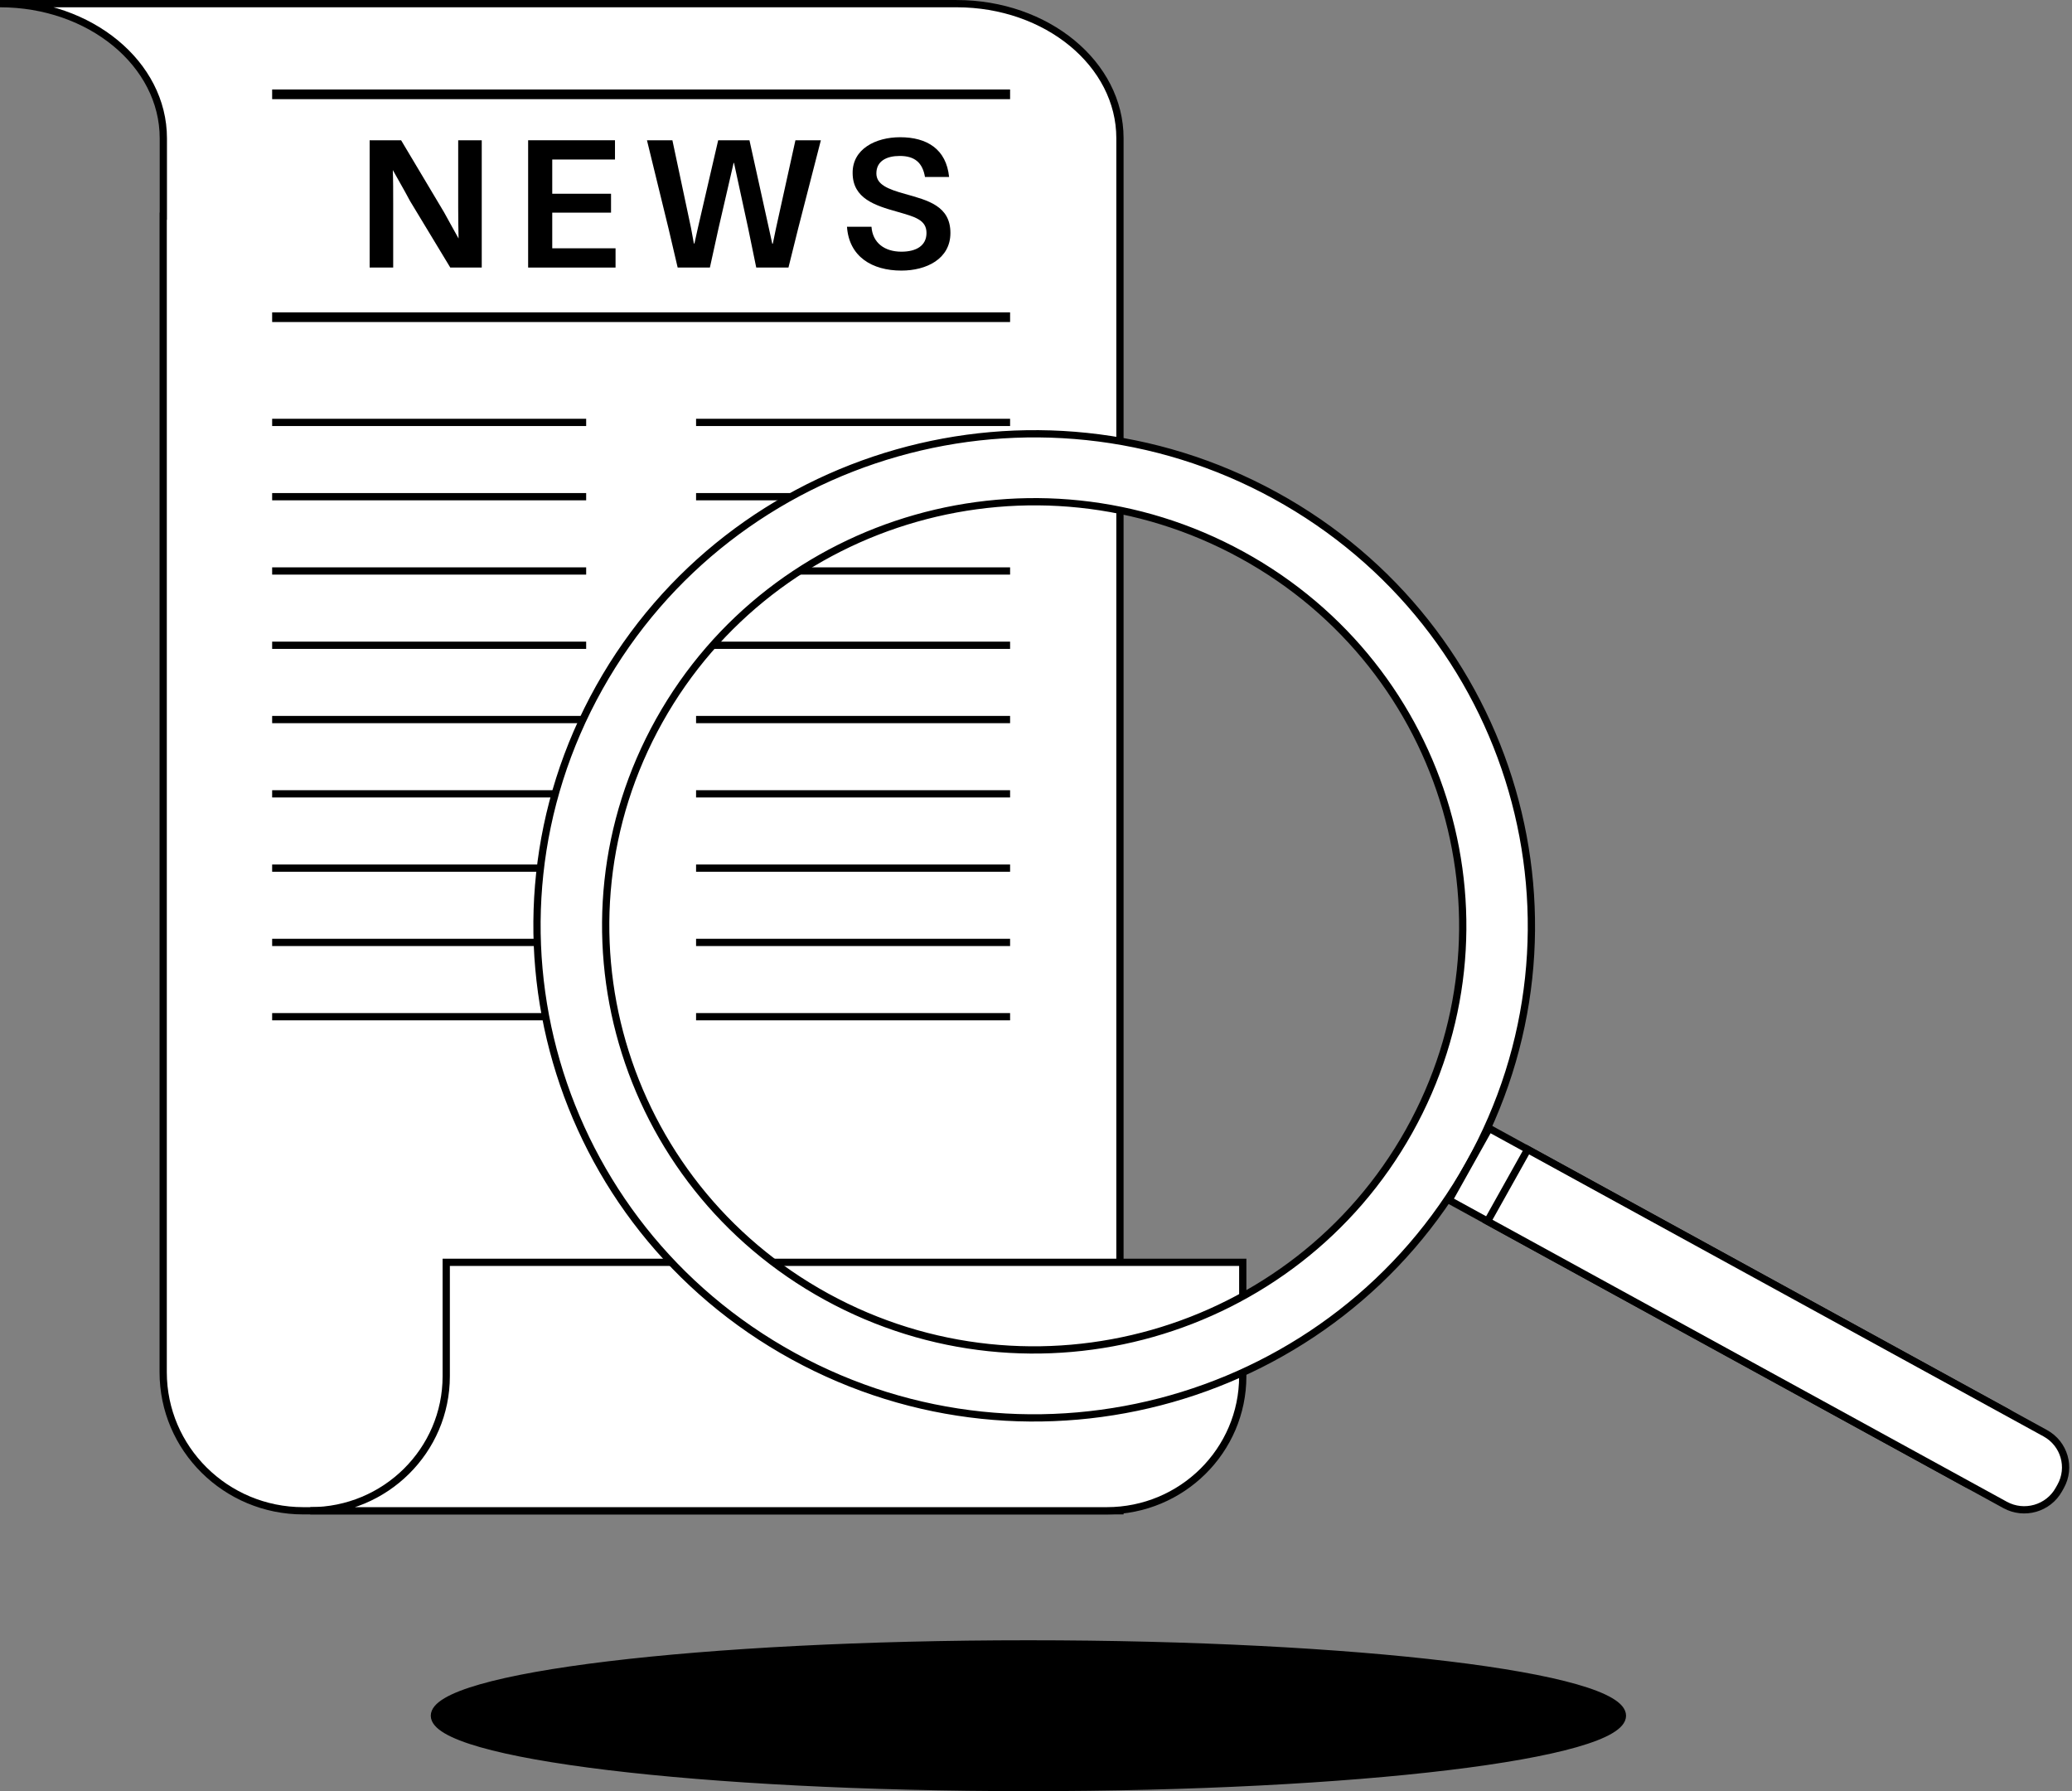
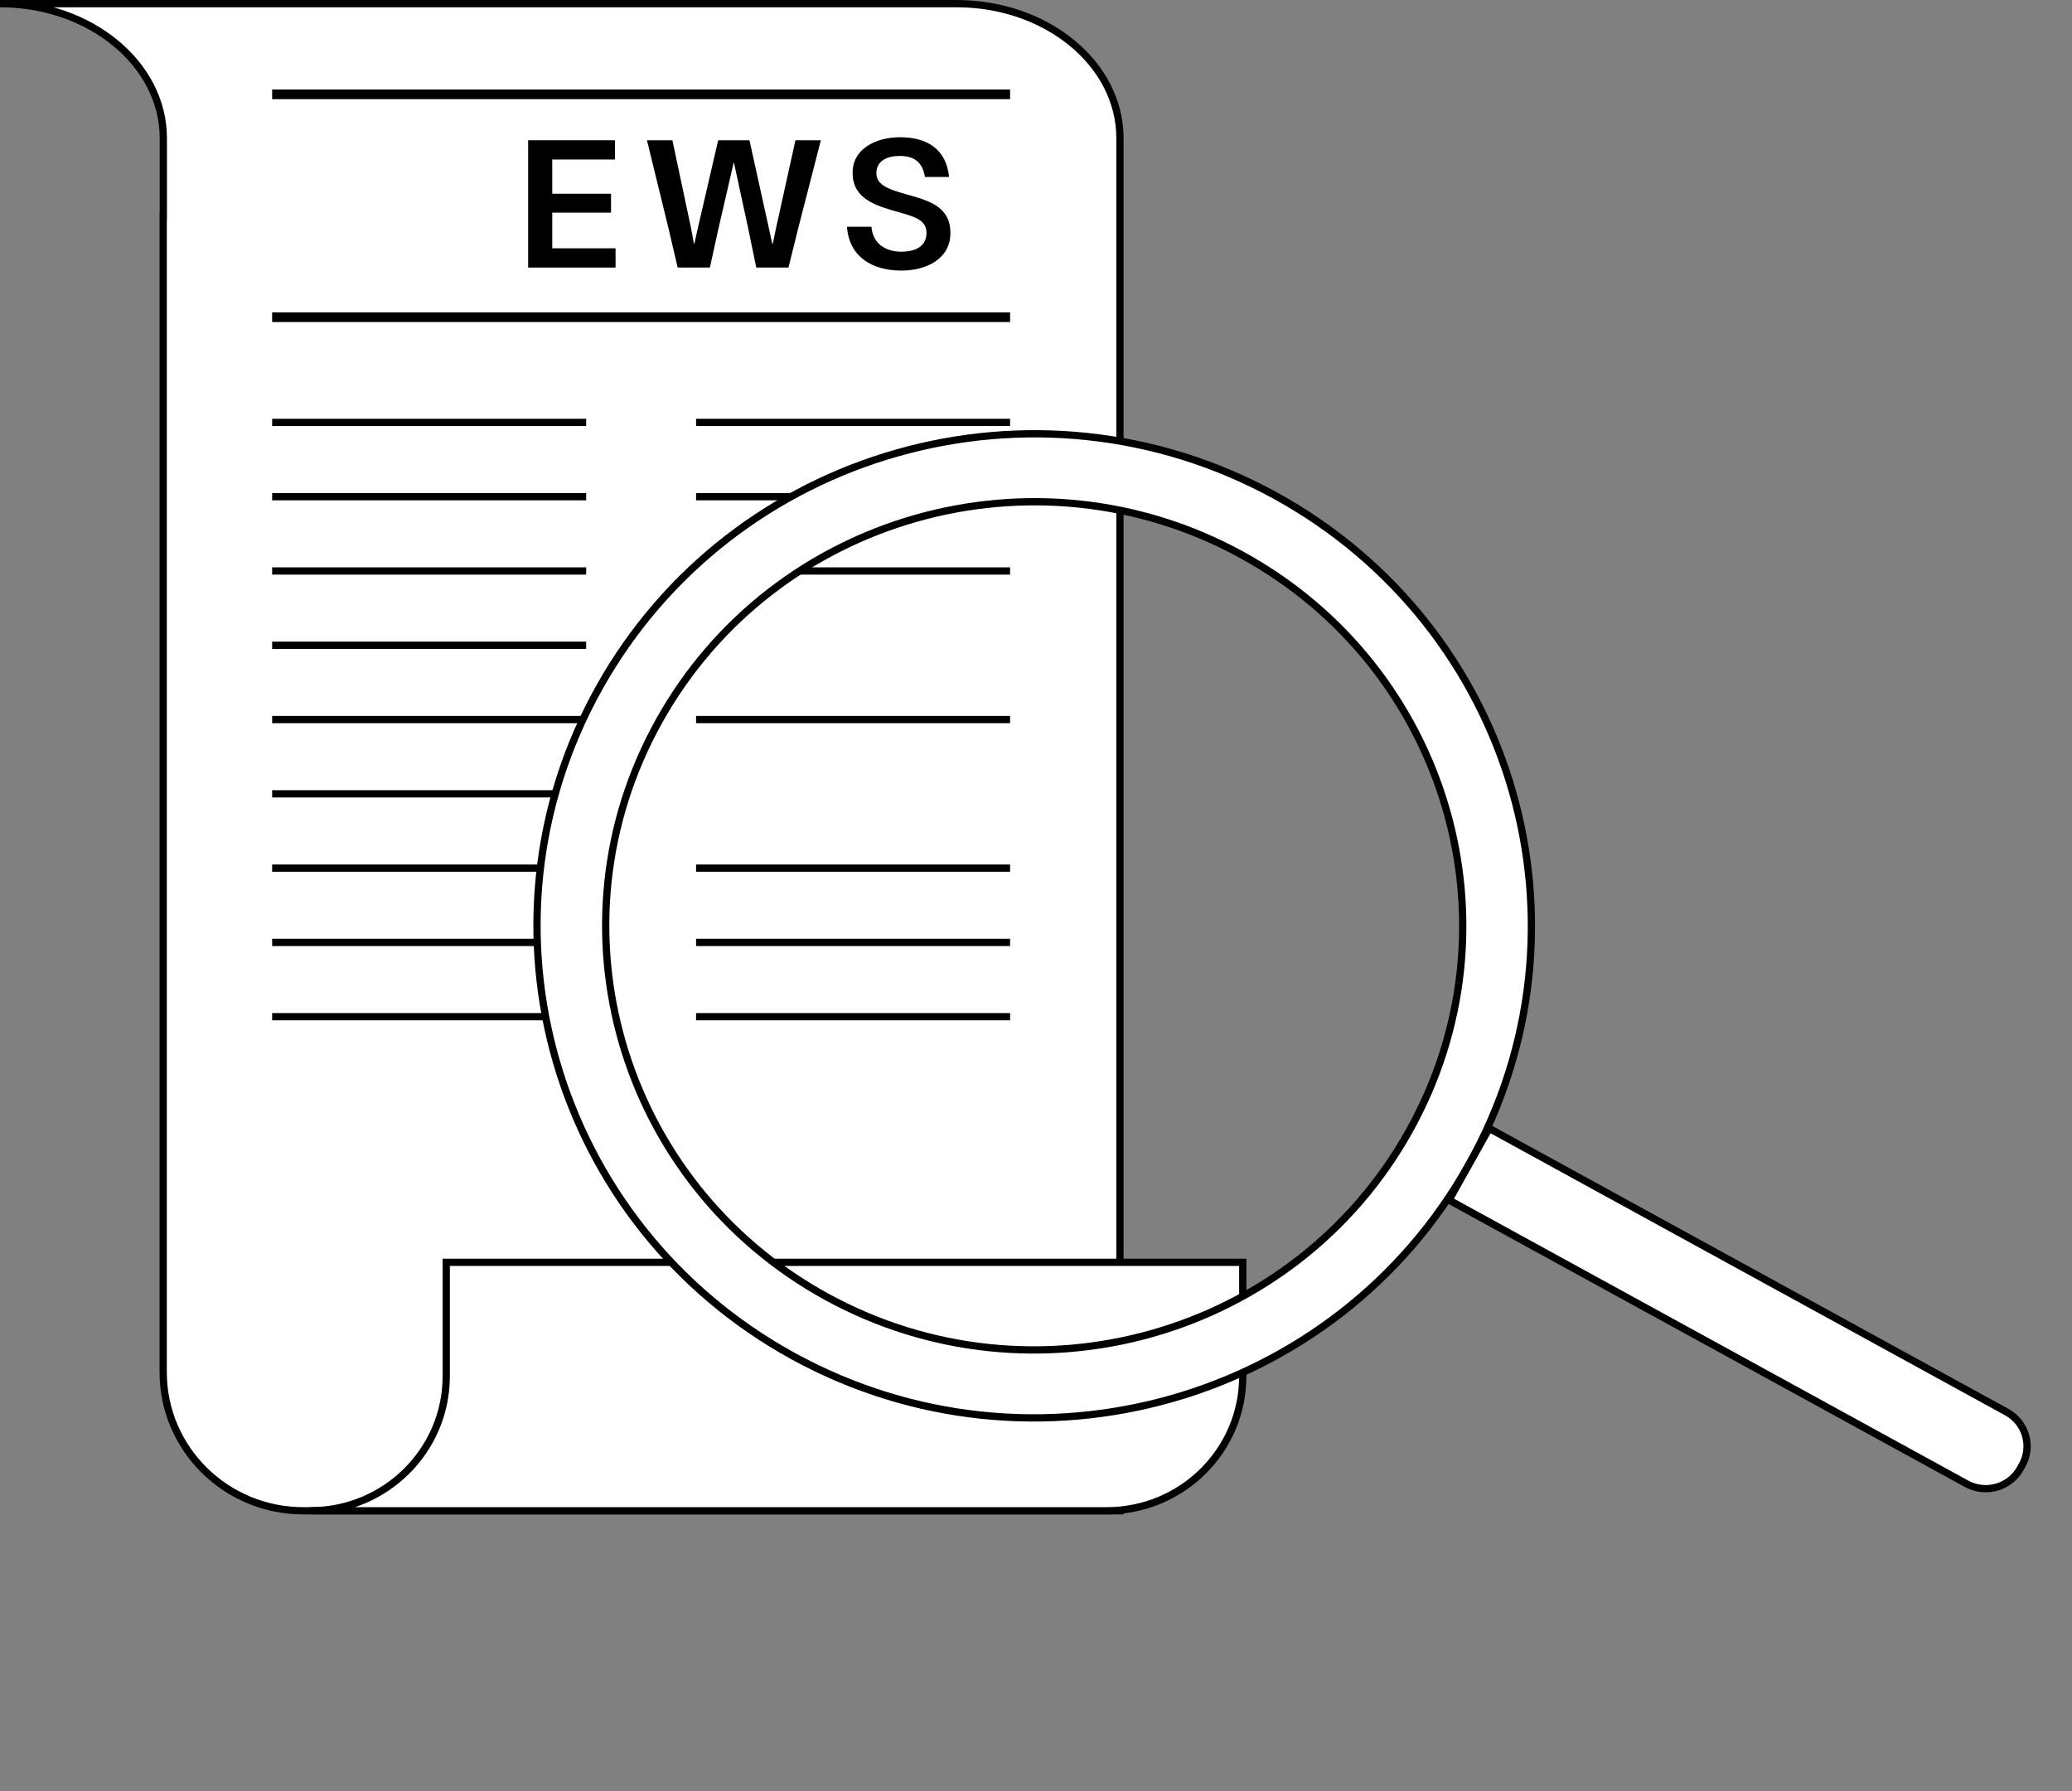
<svg xmlns="http://www.w3.org/2000/svg" width="428" height="370" viewBox="0 0 428 370" fill="none">
  <rect x="0" y="0" width="428" height="370" fill="#808080" stroke="none" />
  <path d="M231.342 52.079L231.342 312.08L62.638 312.08C46.661 312.08 33.708 299.26 33.708 283.449L33.708 44.656L33.738 44.656L33.738 28.555C33.738 13.204 18.631 0.755 -1.35196e-05 0.755L197.604 0.755C216.236 0.755 231.342 13.204 231.342 28.555L231.342 52.079Z" fill="white" stroke="black" stroke-width="1.5" stroke-miterlimit="10" />
  <path d="M64.086 312.081L228.62 312.08C244.131 312.08 256.71 299.632 256.71 284.28L256.71 260.756L92.176 260.756L92.176 284.28C92.176 299.632 79.597 312.081 64.086 312.081Z" fill="white" stroke="black" stroke-width="1.5" stroke-miterlimit="10" />
-   <path d="M212.432 369.246C280.199 369.246 335.134 362.604 335.134 354.412C335.134 346.219 280.199 339.578 212.432 339.578C144.665 339.578 89.73 346.219 89.73 354.412C89.73 362.604 144.665 369.246 212.432 369.246Z" fill="black" stroke="black" stroke-width="1.5" stroke-miterlimit="10" />
-   <path d="M180.016 46.835C180.249 50.186 182.74 51.991 186.204 51.991C189.278 51.991 191.38 50.739 191.38 48.124C191.38 45.362 188.889 44.772 185.347 43.741C180.755 42.452 176.163 41.016 176.124 35.786C176.046 30.777 180.872 28.347 185.931 28.347C191.497 28.347 195.466 30.814 196.05 36.56H191.068C190.562 33.613 188.967 32.214 185.853 32.214C183.168 32.214 181.027 33.245 181.027 35.823C181.027 38.106 183.363 39.064 186.943 40.058C191.652 41.384 196.322 42.526 196.322 48.124C196.322 53.501 191.341 55.895 186.204 55.895C180.132 55.895 175.384 53.022 174.956 46.835H180.016Z" fill="black" />
+   <path d="M180.016 46.835C180.249 50.186 182.74 51.991 186.204 51.991C189.278 51.991 191.38 50.739 191.38 48.124C191.38 45.362 188.889 44.772 185.347 43.741C180.755 42.452 176.163 41.016 176.124 35.786C176.046 30.777 180.872 28.347 185.931 28.347C191.497 28.347 195.466 30.814 196.05 36.56H191.068C190.562 33.613 188.967 32.214 185.853 32.214C183.168 32.214 181.027 33.245 181.027 35.823C181.027 38.106 183.363 39.064 186.943 40.058C191.652 41.384 196.322 42.526 196.322 48.124C196.322 53.501 191.341 55.895 186.204 55.895C180.132 55.895 175.384 53.022 174.956 46.835H180.016" fill="black" />
  <path d="M133.639 28.973H138.893L142.746 47.129L143.329 50.297H143.446L144.147 47.129L148.35 28.973H154.811L158.819 47.129L159.52 50.334H159.636L160.298 47.129L164.307 28.973H169.561L164.89 47.129L162.867 55.269H156.212L154.538 47.129L151.619 33.65H151.541L148.428 47.129L146.638 55.269H139.982L138.075 47.129L133.639 28.973Z" fill="black" />
  <path d="M127.034 28.973V32.95H114.074V40.022H126.217V43.925H114.074V51.291H127.151V55.269H109.093V28.973H127.034Z" fill="black" />
-   <path d="M76.355 28.973H82.854L91.727 43.852C92.895 45.951 93.907 47.829 94.724 49.266C94.685 47.277 94.646 45.178 94.646 42.857V28.973H99.511V55.269H93.012L84.683 41.495C83.321 38.917 81.998 36.707 81.141 35.123C81.219 37.112 81.219 39.727 81.219 42.01V55.269H76.355V28.973Z" fill="black" />
  <line x1="56.216" y1="65.522" x2="208.648" y2="65.522" stroke="black" stroke-width="2" />
  <line x1="56.216" y1="19.486" x2="208.648" y2="19.486" stroke="black" stroke-width="2" />
  <line x1="56.216" y1="87.255" x2="121.081" y2="87.255" stroke="black" stroke-width="1.5" />
  <line x1="56.216" y1="102.601" x2="121.081" y2="102.601" stroke="black" stroke-width="1.5" />
  <line x1="56.216" y1="117.946" x2="121.081" y2="117.946" stroke="black" stroke-width="1.5" />
  <line x1="56.216" y1="133.292" x2="121.081" y2="133.292" stroke="black" stroke-width="1.5" />
  <line x1="56.216" y1="148.637" x2="121.081" y2="148.637" stroke="black" stroke-width="1.5" />
  <line x1="56.216" y1="163.982" x2="121.081" y2="163.982" stroke="black" stroke-width="1.5" />
  <line x1="56.216" y1="179.328" x2="121.081" y2="179.328" stroke="black" stroke-width="1.5" />
  <line x1="56.216" y1="194.673" x2="121.081" y2="194.673" stroke="black" stroke-width="1.5" />
  <line x1="56.216" y1="210.019" x2="121.081" y2="210.019" stroke="black" stroke-width="1.5" />
  <line x1="143.783" y1="87.255" x2="208.648" y2="87.255" stroke="black" stroke-width="1.5" />
  <line x1="143.783" y1="102.601" x2="208.648" y2="102.601" stroke="black" stroke-width="1.5" />
  <line x1="143.783" y1="117.946" x2="208.648" y2="117.946" stroke="black" stroke-width="1.5" />
-   <line x1="143.783" y1="133.292" x2="208.648" y2="133.292" stroke="black" stroke-width="1.5" />
  <line x1="143.783" y1="148.637" x2="208.648" y2="148.637" stroke="black" stroke-width="1.5" />
-   <line x1="143.783" y1="163.982" x2="208.648" y2="163.982" stroke="black" stroke-width="1.5" />
  <line x1="143.783" y1="179.328" x2="208.648" y2="179.328" stroke="black" stroke-width="1.5" />
  <line x1="143.783" y1="194.673" x2="208.648" y2="194.673" stroke="black" stroke-width="1.5" />
  <line x1="143.783" y1="210.019" x2="208.648" y2="210.019" stroke="black" stroke-width="1.5" />
  <path d="M123.802 142.011C96.32 191.109 114.261 252.96 163.878 280.151C213.494 307.343 275.982 289.594 303.457 240.488C330.939 191.391 312.998 129.54 263.381 102.348C213.764 75.157 151.284 92.906 123.802 142.011ZM291.051 233.689C267.364 276.009 213.502 291.308 170.748 267.873C127.995 244.438 112.528 191.124 136.208 148.811C159.887 106.498 213.757 91.184 256.518 114.626C299.279 138.069 314.738 191.368 291.051 233.689Z" fill="white" stroke="black" stroke-width="1.5" stroke-miterlimit="10" />
  <path d="M417.699 302.666L417.316 303.349C415.134 307.254 410.168 308.664 406.223 306.504L299.316 247.897L307.605 233.08L414.511 291.687C418.456 293.847 419.882 298.761 417.699 302.666Z" fill="white" stroke="black" stroke-width="1.5" stroke-miterlimit="10" />
-   <path d="M425.656 307.031L425.273 307.714C423.091 311.618 418.125 313.029 414.18 310.869L307.273 252.262L315.562 237.445L422.468 296.052C426.413 298.212 427.839 303.126 425.656 307.031Z" fill="white" stroke="black" stroke-width="1.5" stroke-miterlimit="10" />
</svg>